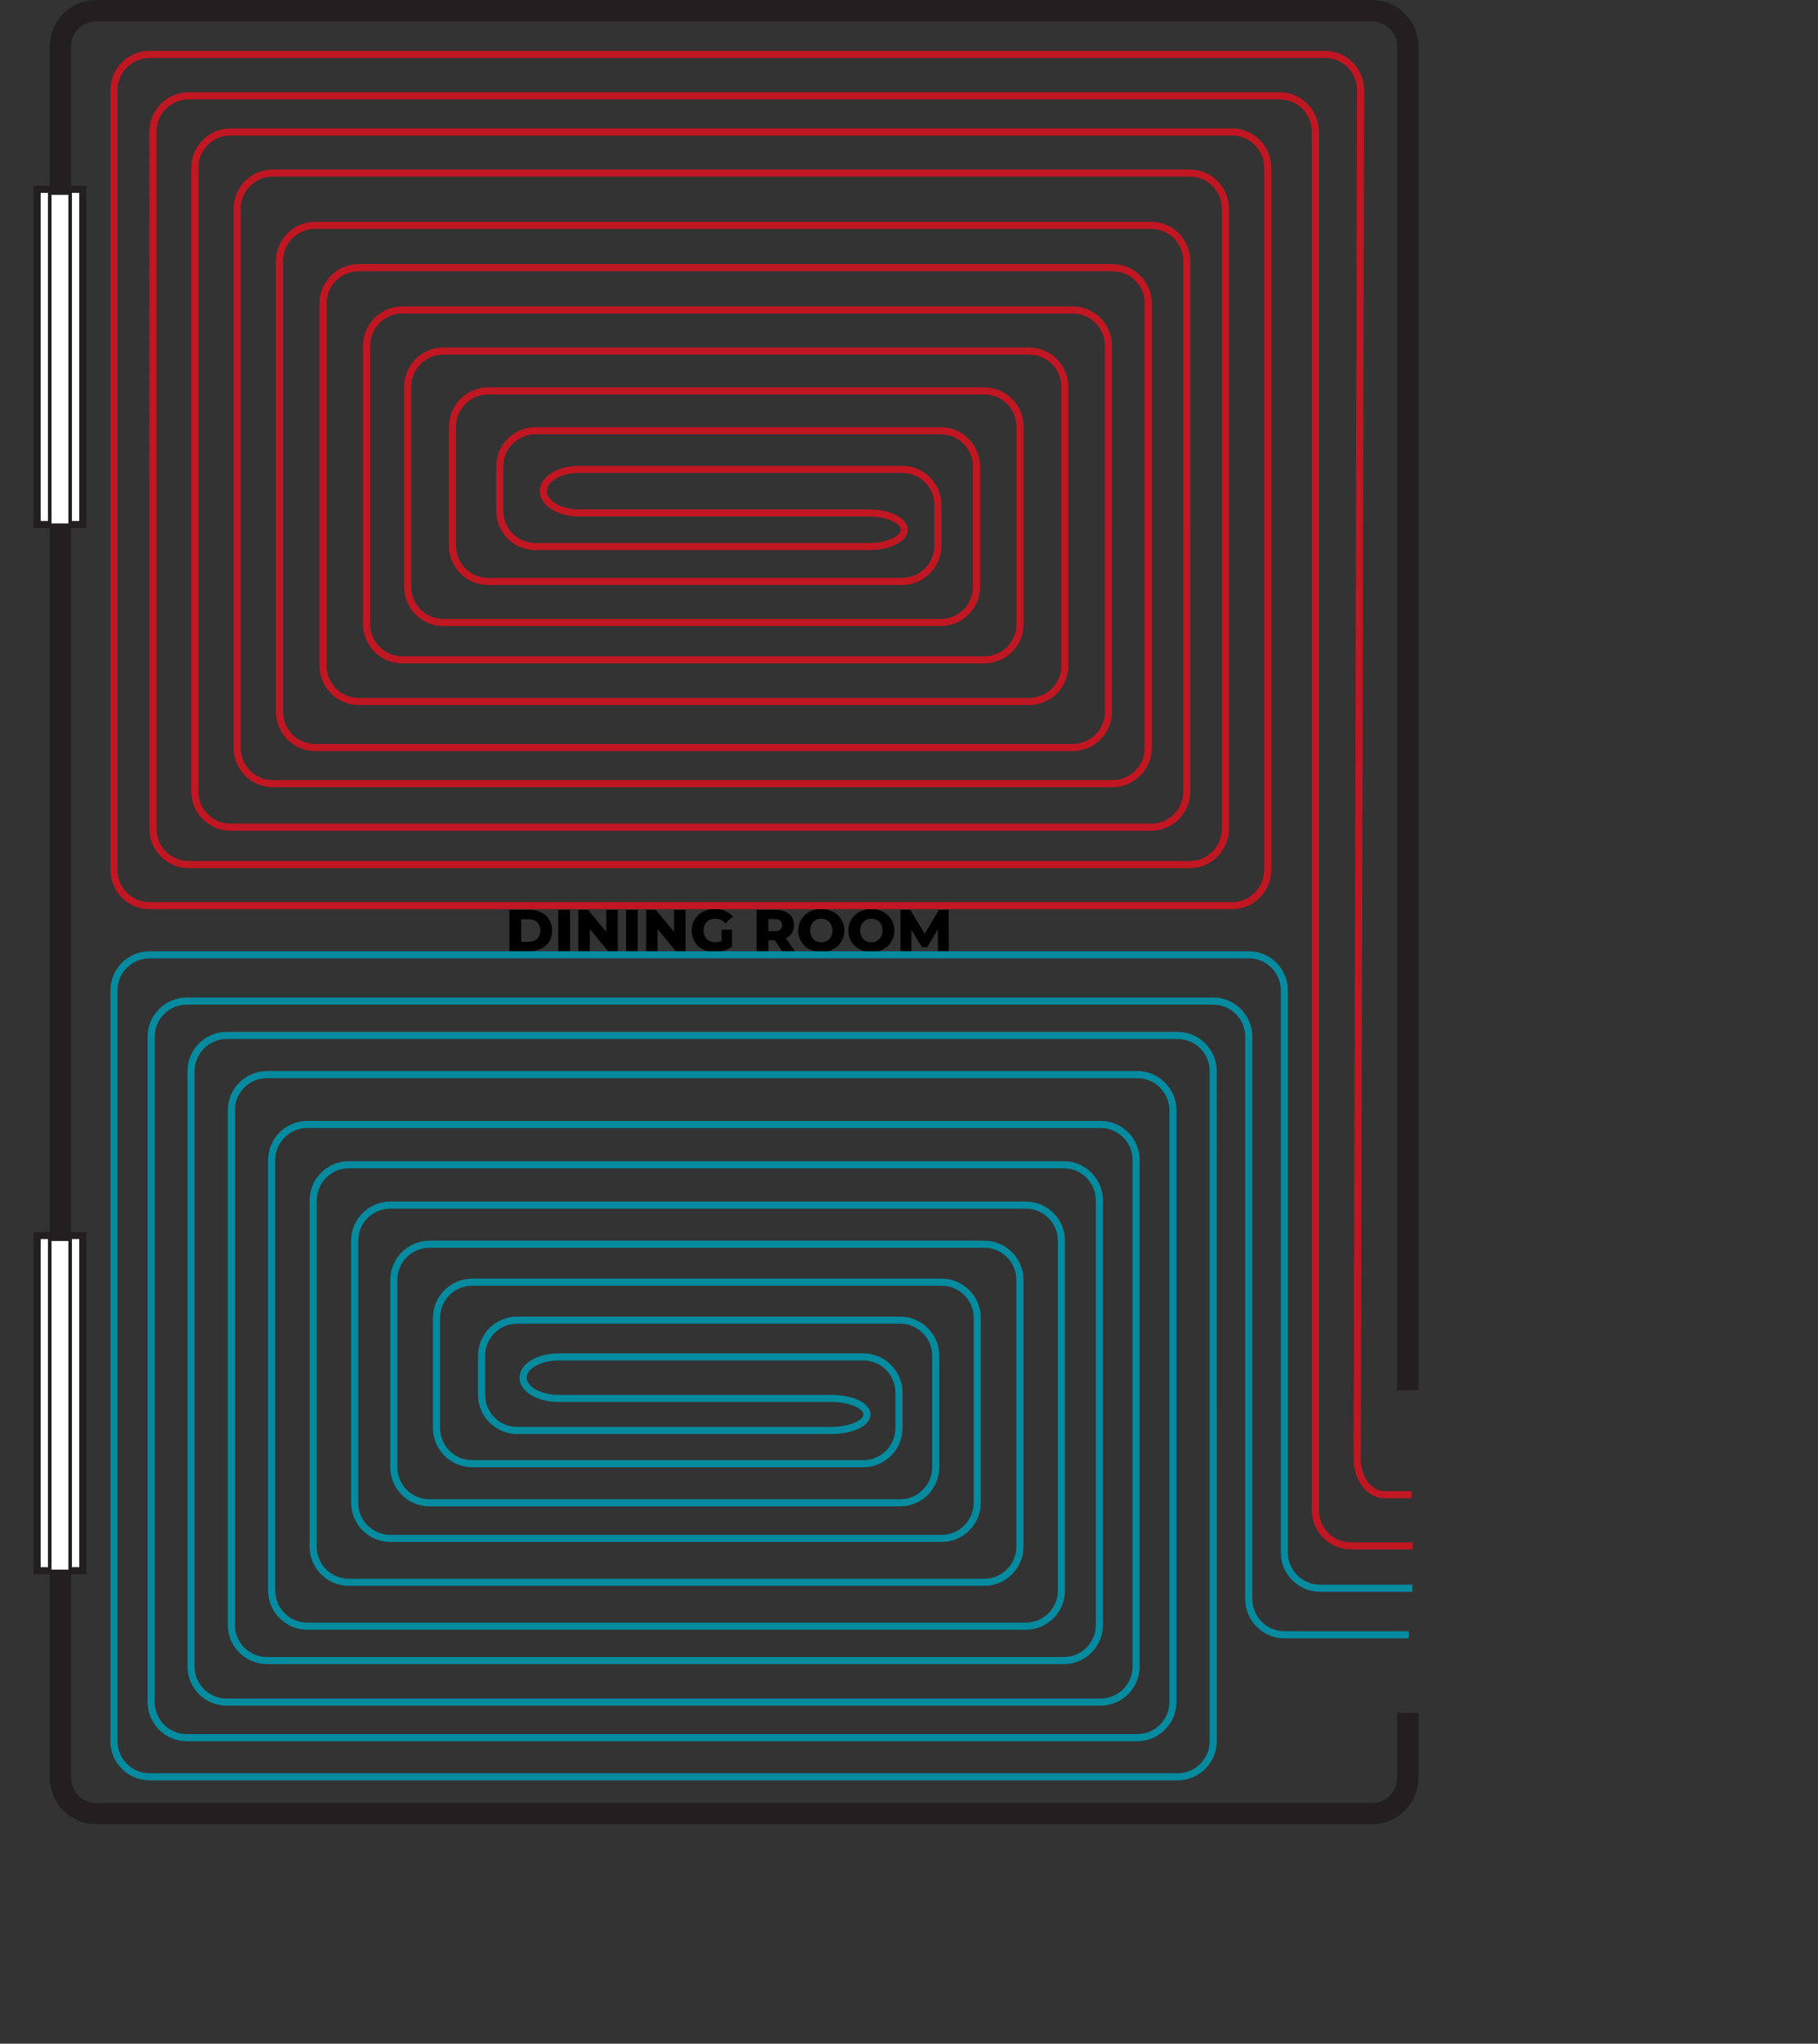
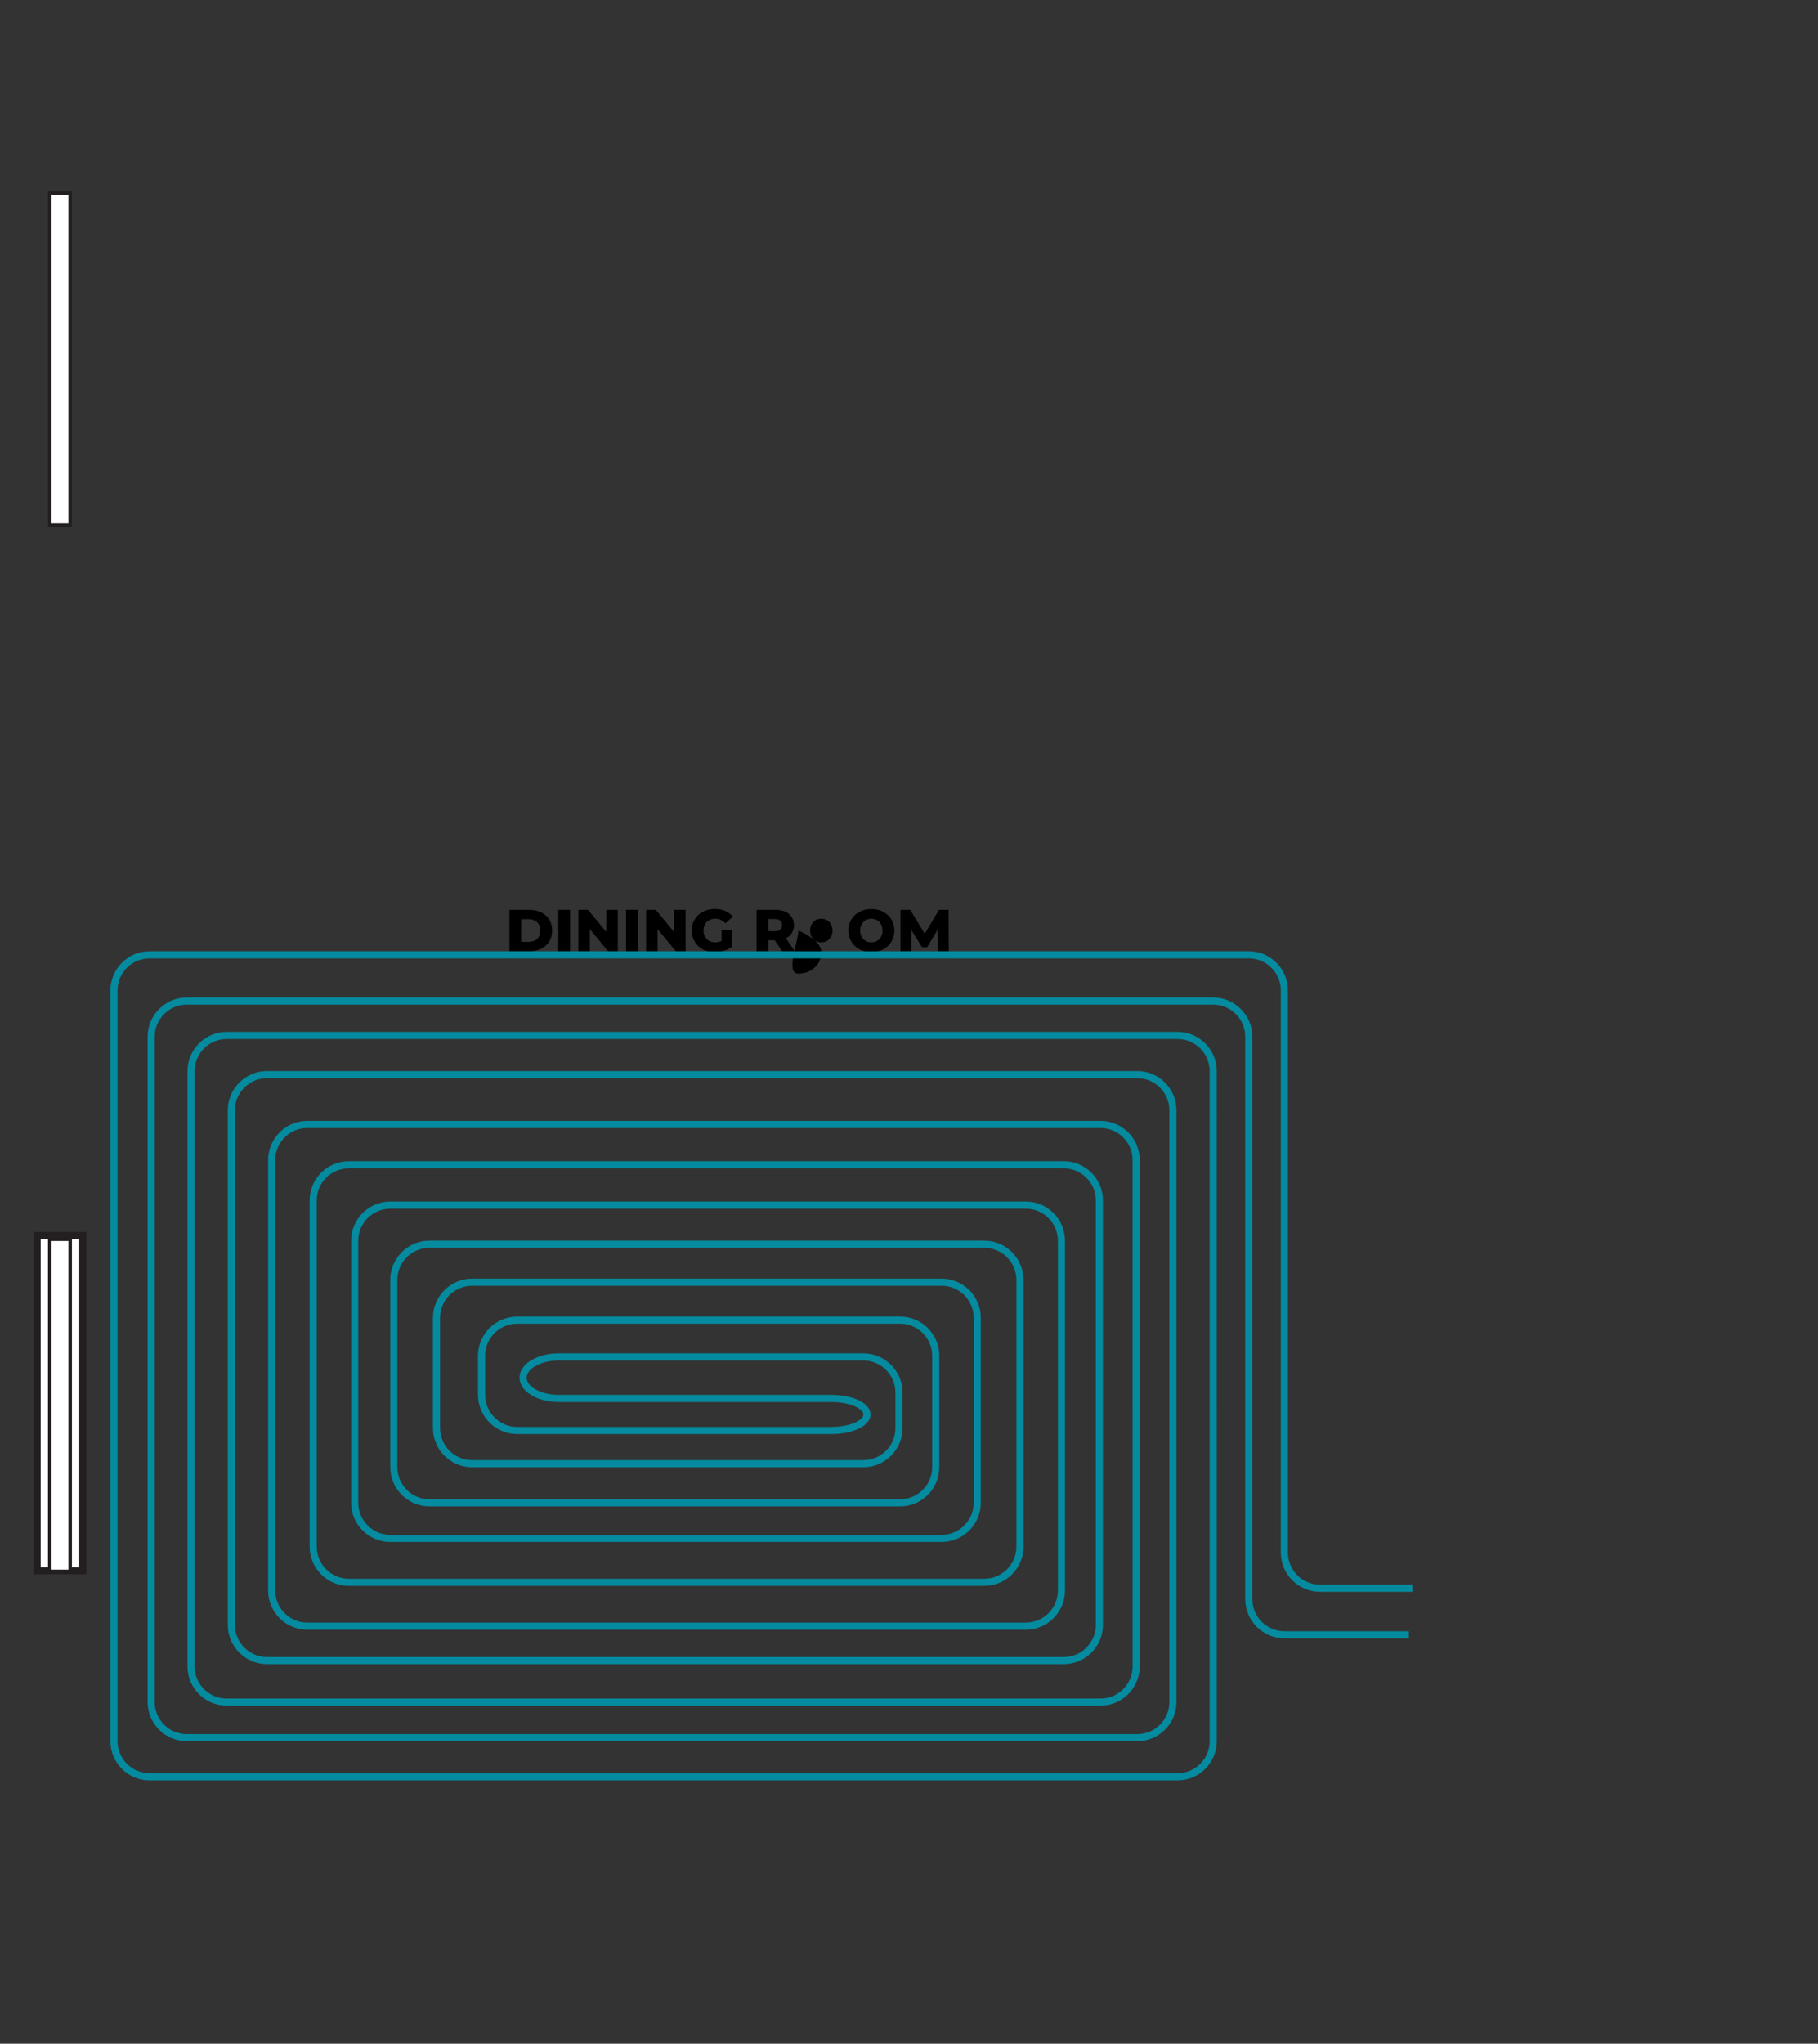
<svg xmlns="http://www.w3.org/2000/svg" version="1.1" x="0px" y="0px" width="511.036px" height="574.321px" viewBox="0 0 511.036 574.321" enable-background="new 0 0 511.036 574.321" xml:space="preserve">
  <rect x="0" y="0" width="511.036" height="574.321" fill="#333333" stroke="none" />
  <g id="border">
    <g>
-       <path fill="none" stroke="#231F20" stroke-width="6" d="M395.704,481.335v18.323c0,5.5-4.5,10-10,10H27c-5.5,0-10-4.5-10-10V13    c0-5.5,4.5-10,10-10h358.704c5.5,0,10,4.5,10,10v377.648" />
-     </g>
+       </g>
    <g>
      <path d="M143.201,255.679h5.505c3.859,0,6.503,2.246,6.503,5.821c0,3.576-2.645,5.821-6.503,5.821h-5.505V255.679z     M148.573,264.693c1.979,0,3.31-1.181,3.31-3.193c0-2.012-1.331-3.193-3.31-3.193h-2.079v6.387H148.573z" />
      <path d="M156.941,255.679h3.293v11.643h-3.293V255.679z" />
      <path d="M173.657,255.679v11.643h-2.711l-5.139-6.204v6.204h-3.227v-11.643h2.711l5.139,6.204v-6.204H173.657z" />
      <path d="M175.988,255.679h3.293v11.643h-3.293V255.679z" />
      <path d="M192.705,255.679v11.643h-2.711l-5.14-6.204v6.204h-3.227v-11.643h2.711l5.139,6.204v-6.204H192.705z" />
      <path d="M202.836,261.25h2.911v4.823c-1.347,0.965-3.193,1.48-4.89,1.48c-3.709,0-6.42-2.512-6.42-6.054s2.711-6.054,6.487-6.054    c2.179,0,3.941,0.749,5.089,2.129l-2.096,1.896c-0.798-0.882-1.713-1.297-2.828-1.297c-1.996,0-3.326,1.314-3.326,3.326    c0,1.962,1.331,3.327,3.293,3.327c0.615,0,1.197-0.117,1.78-0.383V261.25z" />
      <path d="M217.774,264.228h-1.796v3.094h-3.293v-11.643h5.322c3.177,0,5.172,1.646,5.172,4.308c0,1.713-0.831,2.978-2.278,3.676    l2.512,3.659h-3.526L217.774,264.228z M217.808,258.273h-1.83v3.41h1.83c1.364,0,2.045-0.632,2.045-1.697    C219.853,258.905,219.171,258.273,217.808,258.273z" />
-       <path d="M224.396,261.5c0-3.493,2.744-6.054,6.47-6.054s6.47,2.562,6.47,6.054s-2.744,6.054-6.47,6.054    S224.396,264.993,224.396,261.5z M234.009,261.5c0-2.012-1.38-3.326-3.144-3.326c-1.763,0-3.144,1.314-3.144,3.326    c0,2.013,1.381,3.327,3.144,3.327C232.629,264.827,234.009,263.513,234.009,261.5z" />
+       <path d="M224.396,261.5s6.47,2.562,6.47,6.054s-2.744,6.054-6.47,6.054    S224.396,264.993,224.396,261.5z M234.009,261.5c0-2.012-1.38-3.326-3.144-3.326c-1.763,0-3.144,1.314-3.144,3.326    c0,2.013,1.381,3.327,3.144,3.327C232.629,264.827,234.009,263.513,234.009,261.5z" />
      <path d="M238.469,261.5c0-3.493,2.744-6.054,6.47-6.054s6.47,2.562,6.47,6.054s-2.744,6.054-6.47,6.054    S238.469,264.993,238.469,261.5z M248.083,261.5c0-2.012-1.38-3.326-3.144-3.326c-1.763,0-3.144,1.314-3.144,3.326    c0,2.013,1.381,3.327,3.144,3.327C246.703,264.827,248.083,263.513,248.083,261.5z" />
      <path d="M263.653,267.321l-0.033-6.17l-2.994,5.023h-1.463l-2.978-4.857v6.004h-3.044v-11.643h2.711l4.092,6.719l3.991-6.719    h2.712l0.033,11.643H263.653z" />
    </g>
  </g>
  <g id="windows">
-     <rect x="10.43" y="53.206" fill="#FFFFFF" stroke="#231F20" stroke-width="2" width="12.845" height="94.201" />
    <rect x="13.983" y="54.254" fill="#FFFFFF" stroke="#231F20" width="5.74" height="93.333" />
    <rect x="10.43" y="347.206" fill="#FFFFFF" stroke="#231F20" stroke-width="2" width="12.845" height="94.201" />
    <rect x="13.983" y="348.255" fill="#FFFFFF" stroke="#231F20" width="5.74" height="93.333" />
  </g>
  <g id="red">
    <g>
-       <path fill="none" stroke="#C01723" stroke-width="2" d="M396.784,420.044c0,0-3.442,0-7.648,0c-4.207,0-7.639-4.5-7.625-10    l0.951-384.747c0.014-5.5-4.476-10-9.976-10H42.036c-5.5,0-10,4.5-10,10v219.204c0,5.5,4.5,10,10,10h304.319c5.5,0,10-4.5,10-10    V47.088c0-5.5-4.5-10-10-10H64.776c-5.5,0-10,4.5-10,10V222.46c0,5.5,4.5,10,10,10h258.837c5.5,0,10-4.5,10-10V73.327    c0-5.5-4.5-10-10-10H88.567c-5.5,0-10,4.5-10,10v126.742c0,5.5,4.5,10,10,10h213.006c5.5,0,10-4.5,10-10V97.118    c0-5.5-4.5-10-10-10H113.057c-5.5,0-10,4.5-10,10v78.31c0,5.5,4.5,10,10,10h163.676c5.5,0,10-4.5,10-10v-55.57c0-5.5-4.5-10-10-10    H137.197c-5.5,0-10,4.5-10,10v33.529c0,5.5,4.5,10,10,10h116.445c5.5,0,10-4.5,10-10v-11.487c0-5.5-4.5-10-10-10h-90.905    c-5.5,0-10,2.755-10,6.123s4.5,6.123,10,6.123h81.459c5.5,0,10,2.125,10,4.723s-4.5,4.723-10,4.723h-93.704c-5.5,0-10-4.5-10-10    v-12.537c0-5.5,4.5-10,10-10h113.996c5.5,0,10,4.5,10,10v33.878c0,5.5-4.5,10-10,10H124.602c-5.5,0-10-4.5-10-10v-56.269    c0-5.5,4.5-10,10-10h164.726c5.5,0,10,4.5,10,10v78.461c0,5.5-4.5,10-10,10H100.812c-5.5,0-10-4.5-10-10V85.222    c0-5.5,4.5-10,10-10h211.956c5.5,0,10,4.5,10,10v124.993c0,5.5-4.5,10-10,10H76.672c-5.5,0-10-4.5-10-10V58.633    c0-5.5,4.5-10,10-10h257.788c5.5,0,10,4.5,10,10v174.323c0,5.5-4.5,10-10,10H53.01c-5.5,0-10-4.5-10-10V36.941c0-5.5,4.5-10,10-10    h306.733c5.5,0,10,4.5,10,10v387.486c0,5.5,4.5,10,10,10h17.374" />
-     </g>
+       </g>
  </g>
  <g id="blue">
    <polyline display="none" fill="none" stroke="#231F20" stroke-width="6" points="379.262,548.606 379.262,571.321 3,571.321    3,5.055 379.262,5.055 379.262,488.604  " />
-     <line display="none" fill="none" stroke="#231F20" stroke-width="6" x1="508.036" y1="493.321" x2="508.036" y2="549.321" />
    <g>
      <path fill="none" stroke="#048B9F" stroke-width="2" d="M397.036,446.321h-26c-5.5,0-10-4.5-10-10v-158c0-5.5-4.5-10-10-10h-309    c-5.5,0-10,4.5-10,10v211c0,5.5,4.5,10,10,10h289c5.5,0,10-4.5,10-10V300.988c0-5.5-4.5-10-10-10H63.702c-5.5,0-10,4.5-10,10    v167.333c0,5.5,4.5,10,10,10h245.667c5.5,0,10-4.5,10-10V325.988c0-5.5-4.5-10-10-10h-223c-5.5,0-10,4.5-10,10v121    c0,5.5,4.5,10,10,10h202c5.5,0,10-4.5,10-10v-98.333c0-5.5-4.5-10-10-10H109.702c-5.5,0-10,4.5-10,10v73.666c0,5.5,4.5,10,10,10    h155c5.5,0,10-4.5,10-10v-52c0-5.5-4.5-10-10-10h-132c-5.5,0-10,4.5-10,10v31c0,5.5,4.5,10,10,10h110c5.5,0,10-4.5,10-10v-10    c0-5.5-4.5-10-10-10h-85.667c-5.5,0-10,2.625-10,5.834c0,3.208,4.5,5.833,10,5.833h76.667c5.5,0,10,2.025,10,4.5s-4.5,4.5-10,4.5    h-88.333c-5.5,0-10-4.5-10-10v-11c0-5.5,4.5-10,10-10h107.667c5.5,0,10,4.5,10,10v31.333c0,5.5-4.5,10-10,10H120.702    c-5.5,0-10-4.5-10-10v-52.666c0-5.5,4.5-10,10-10h156c5.5,0,10,4.5,10,10v75c0,5.5-4.5,10-10,10H98.036c-5.5,0-10-4.5-10-10    v-97.334c0-5.5,4.5-10,10-10h201c5.5,0,10,4.5,10,10v119.334c0,5.5-4.5,10-10,10h-224c-5.5,0-10-4.5-10-10V311.988    c0-5.5,4.5-10,10-10h244.667c5.5,0,10,4.5,10,10v166.333c0,5.5-4.5,10-10,10H52.491c-5.5,0-10-4.5-10-10v-187c0-5.5,4.5-10,10-10    h288.544c5.5,0,10,4.5,10,10v158.082c0,5.5,4.5,10,10,10h35" />
    </g>
  </g>
</svg>